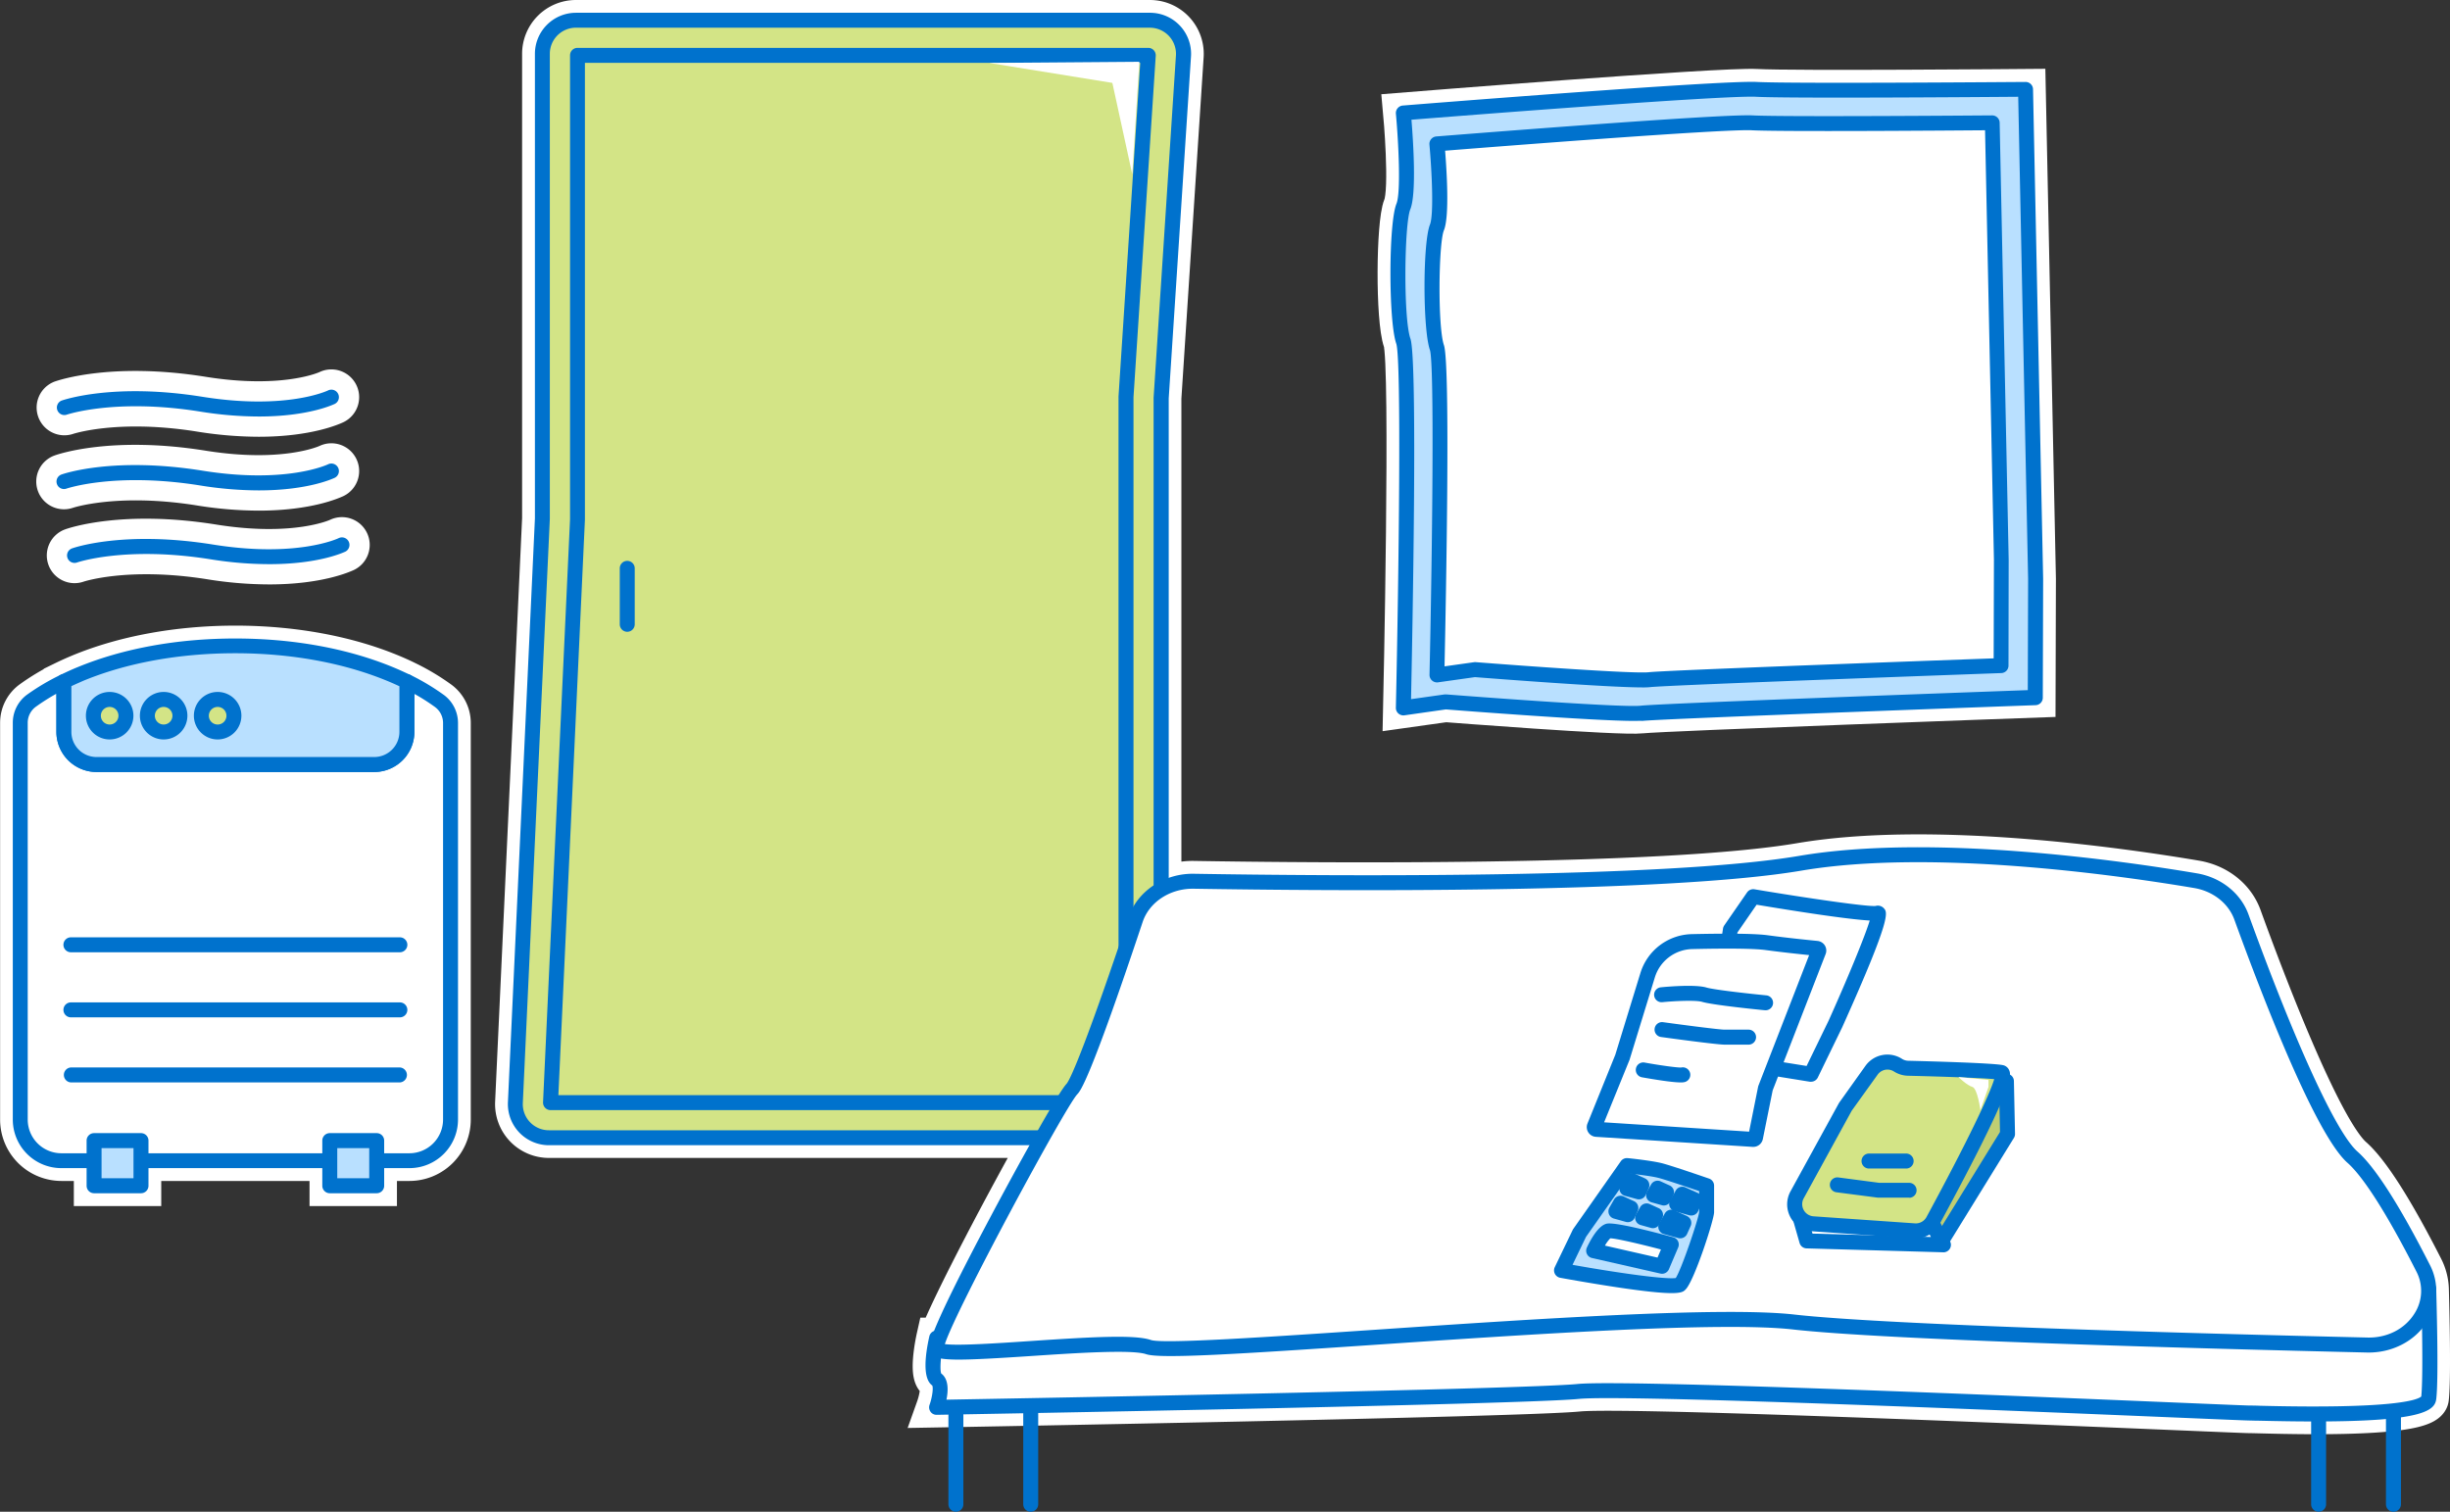
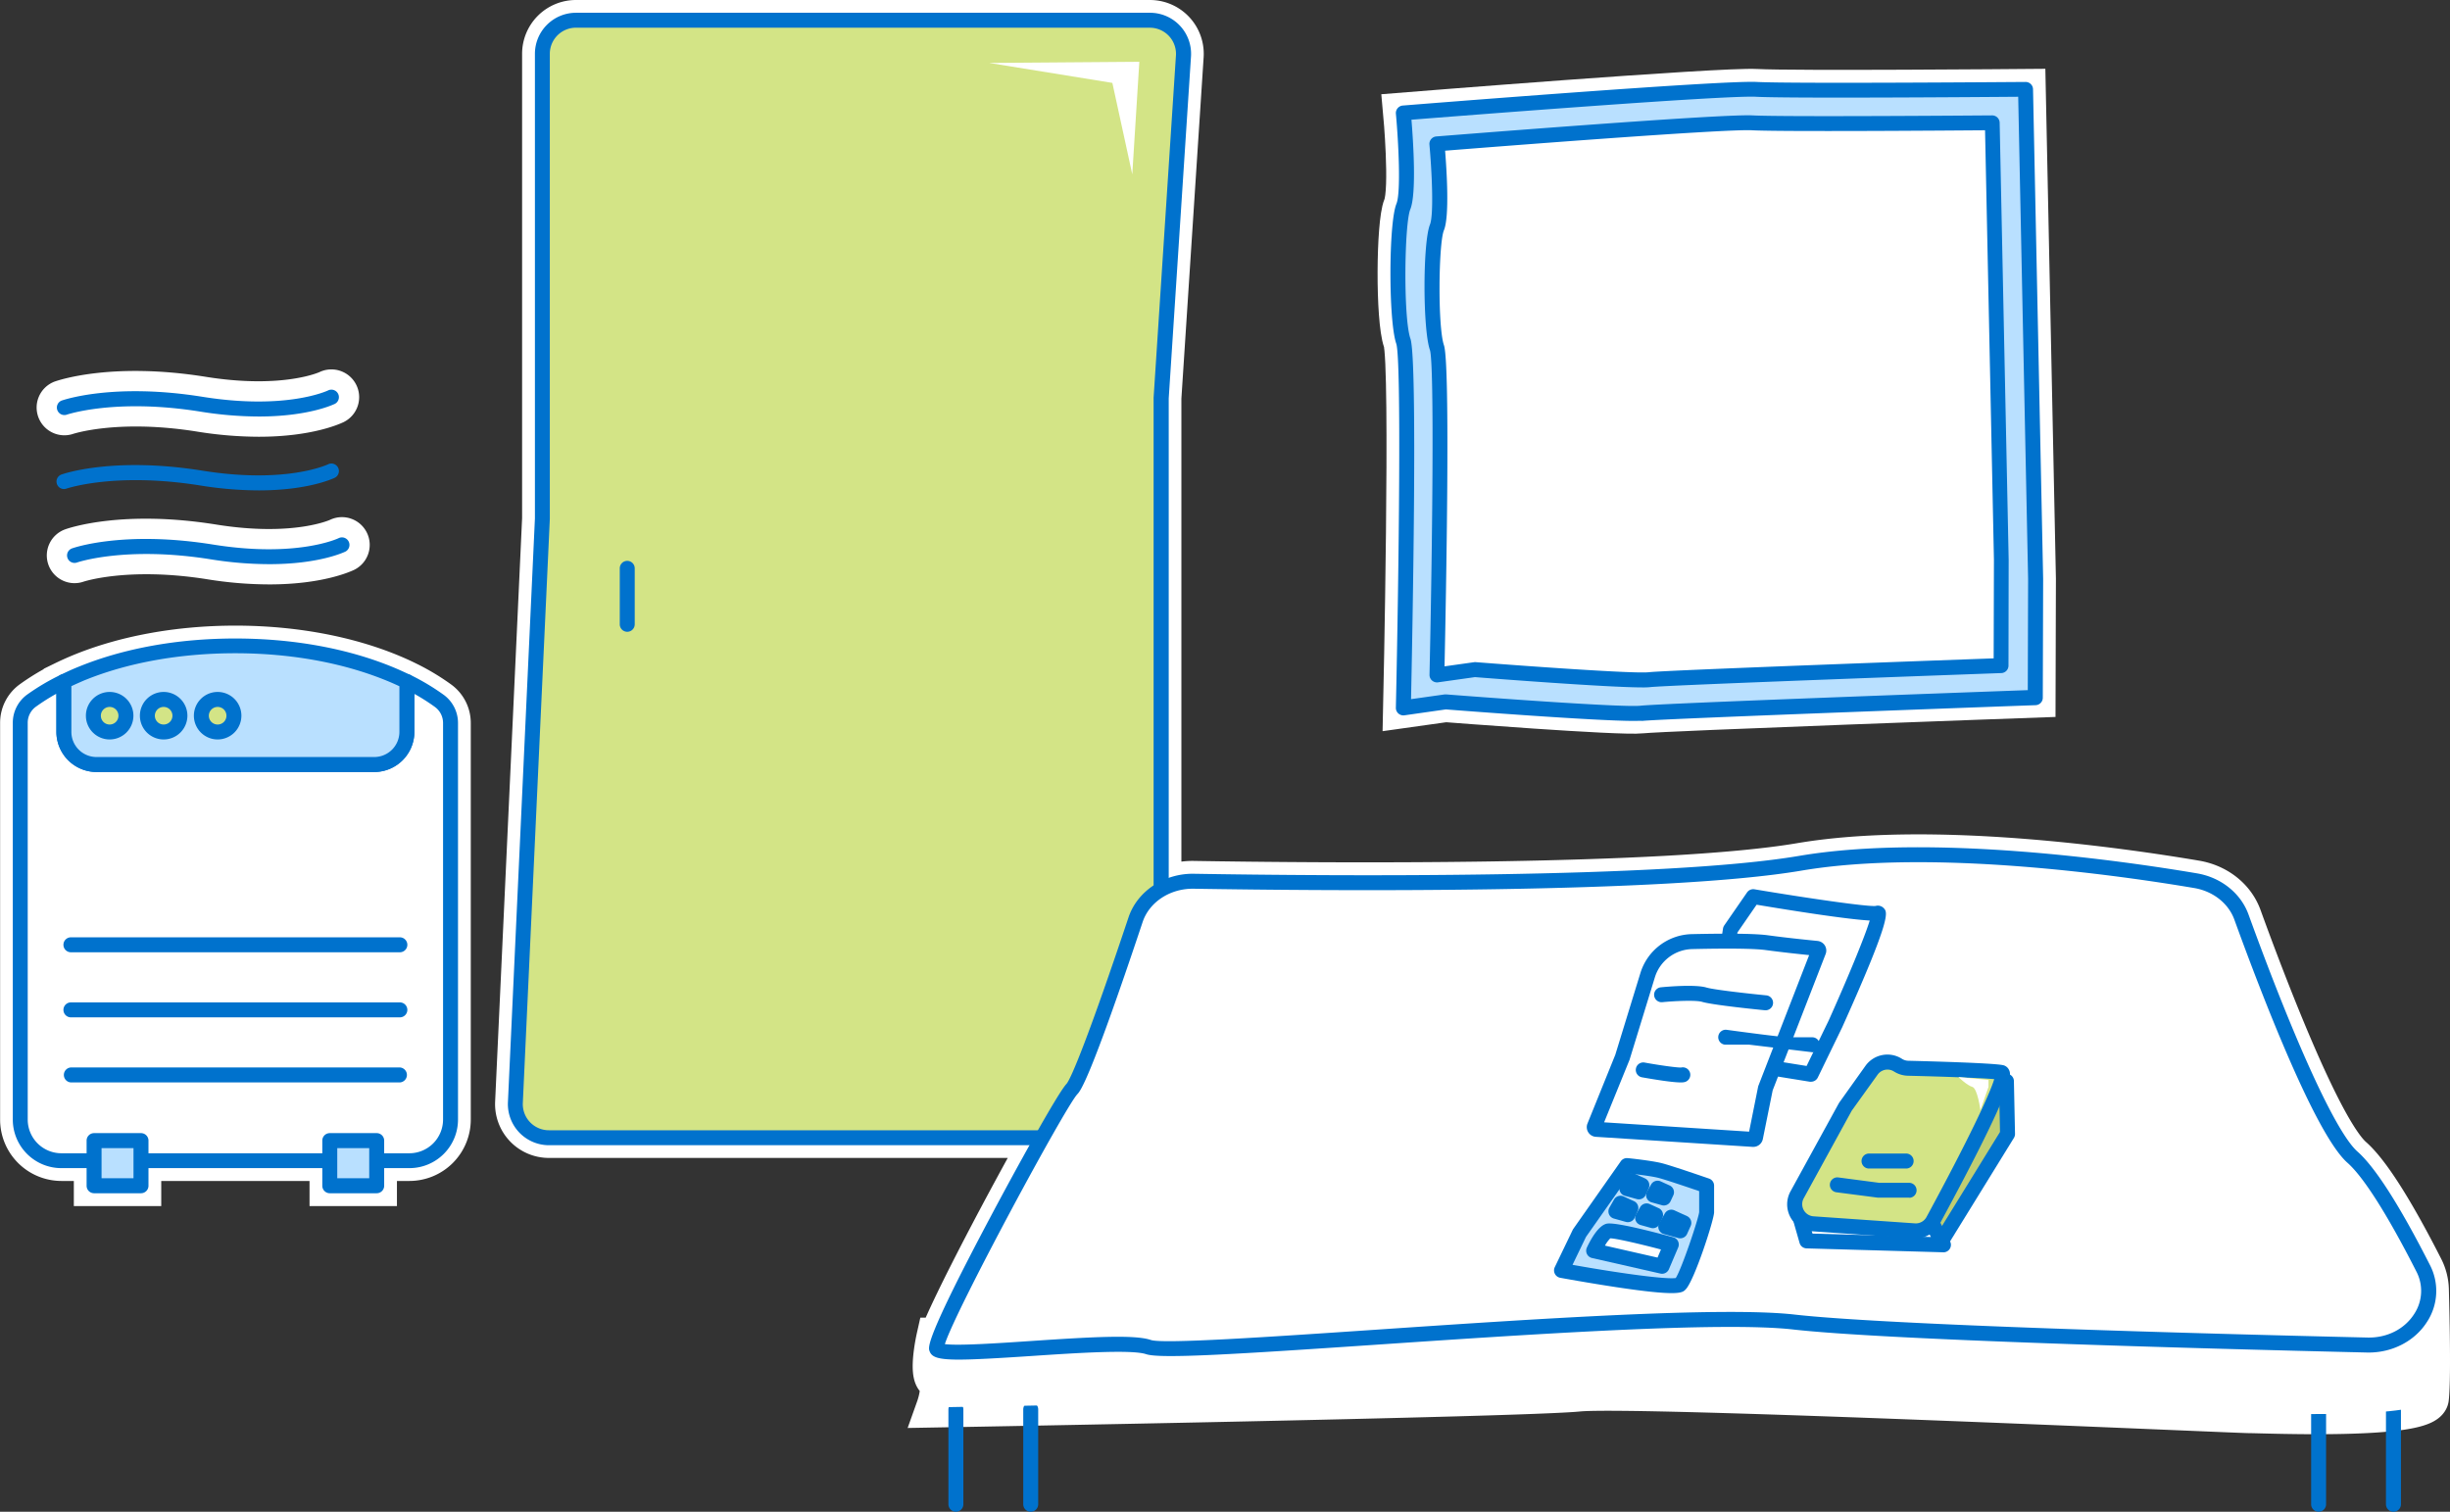
<svg xmlns="http://www.w3.org/2000/svg" viewBox="0 0 907.55 560.05">
  <rect x="0" y="0" width="907.55" height="560.05" fill="#333333" stroke="none" />
  <defs>
    <style>.cls-1,.cls-5{fill:#fff;}.cls-1,.cls-2{stroke:#fff;stroke-miterlimit:10;stroke-width:15px;}.cls-2,.cls-4{fill:#0072cd;}.cls-3{fill:#d3e486;}.cls-6{fill:#b9e0ff;}.cls-7{fill:#c0ce72;}</style>
  </defs>
  <g id="Layer_2" data-name="Layer 2">
    <g id="Layer_1-2" data-name="Layer 1">
      <path class="cls-1" d="M519.84,262.22l15.65-2.2s64.68,5.07,72.55,4.18,145.9-5.84,145.9-5.84l.13-43.9L750.31,33.05s-86.47.74-99.67,0-130.8,8.73-130.8,8.73,2.6,28.35,0,34.7-2.84,41.74,0,49.87S519.84,262.22,519.84,262.22Z" />
      <path class="cls-1" d="M899.63,477.62h0a18.63,18.63,0,0,0-2-7.82c-8.23-16.18-18.5-34.35-26.17-41.12-11.69-10.32-32.48-65.12-41.14-89-2.53-7-9-12.11-17-13.45-28.5-4.82-97.83-14.7-146.47-6.45-50.91,8.63-178.7,7.41-224.62,6.66a23.76,23.76,0,0,0-12.11,3v-182l8.26-126.75A12.44,12.44,0,0,0,426,7.5H213.34A12.44,12.44,0,0,0,200.9,19.94V192.13l-10,216.34a12.44,12.44,0,0,0,12.43,13H386.07c-13.1,23.17-33.41,61.58-38.15,74.17l-1,0s-3,13.36,0,15.31,0,10.37,0,10.37,216.25-3.79,237.69-5.89,243.73,8,248.81,8S898.68,526,899.63,518,899.63,477.62,899.63,477.62Z" />
      <path class="cls-1" d="M162.75,259.67a80.69,80.69,0,0,0-12-7.18c-2-1-4.09-1.93-6.25-2.82-15.82-6.52-35.71-10.4-57.31-10.4s-41.5,3.88-57.32,10.4q-3.19,1.32-6.18,2.78a81.43,81.43,0,0,0-12,7.16,10.08,10.08,0,0,0-4.15,8.18v147A15.24,15.24,0,0,0,22.74,430H34.85v9.3H52.23V430h69.93v9.3h17.38V430h12.11a15.24,15.24,0,0,0,15.24-15.24V267.85A10.11,10.11,0,0,0,162.75,259.67Z" />
      <path class="cls-2" d="M99.77,209A138,138,0,0,1,78,207.2c-31.36-5-49.28,1.12-49.46,1.18a2.77,2.77,0,0,1-1.86-5.22c.78-.28,19.3-6.7,52.2-1.43,31.11,5,46.4-2.28,46.55-2.36a2.78,2.78,0,0,1,2.47,5C127.39,204.59,118.22,209,99.77,209Z" />
-       <path class="cls-2" d="M95.86,181.67a138,138,0,0,1-21.77-1.83c-31.36-5-49.28,1.11-49.46,1.17a2.77,2.77,0,0,1-1.86-5.22c.78-.28,19.3-6.69,52.2-1.43,31.11,5,46.4-2.28,46.55-2.35a2.77,2.77,0,0,1,2.47,5C123.48,177.22,114.31,181.67,95.86,181.67Z" />
      <path class="cls-2" d="M95.86,154.3a138,138,0,0,1-21.77-1.83c-31.35-5-49.28,1.12-49.46,1.18a2.78,2.78,0,0,1-1.86-5.23c.78-.27,19.3-6.69,52.2-1.43,31.11,5,46.4-2.27,46.55-2.35a2.77,2.77,0,0,1,2.47,5C123.48,149.86,114.31,154.3,95.86,154.3Z" />
      <path class="cls-3" d="M430.1,421.49H203.35a12.45,12.45,0,0,1-12.43-13l10-216.34V19.94A12.44,12.44,0,0,1,213.34,7.5H426a12.44,12.44,0,0,1,12.41,13.25L430.1,147.5Z" />
      <path class="cls-4" d="M430.1,424.26H203.35a15.23,15.23,0,0,1-15.2-15.91l10-216.28V19.94A15.22,15.22,0,0,1,213.34,4.73H426a15.21,15.21,0,0,1,15.18,16.2l-8.25,126.66v273.9A2.77,2.77,0,0,1,430.1,424.26Zm-216.76-414a9.68,9.68,0,0,0-9.67,9.67V192.26l-10,216.34a9.67,9.67,0,0,0,9.66,10.12h224V147.5a1.09,1.09,0,0,1,0-.18L435.6,20.57A9.68,9.68,0,0,0,426,10.27Z" />
      <polygon class="cls-3" points="203.94 408.49 213.9 192.43 213.9 20.5 425.35 20.5 417.1 147.08 417.1 408.49 203.94 408.49" />
-       <path class="cls-4" d="M417.1,411.26H203.93a2.76,2.76,0,0,1-2-.86,2.8,2.8,0,0,1-.77-2l10-216V20.5a2.77,2.77,0,0,1,2.77-2.77H425.35a2.77,2.77,0,0,1,2.77,2.95l-8.24,126.49V408.49A2.77,2.77,0,0,1,417.1,411.26Zm-210.26-5.54H414.33V147.08a1.09,1.09,0,0,1,0-.18l8.05-123.63H216.67V192.56Z" />
      <line class="cls-3" x1="232.35" y1="210.55" x2="232.35" y2="231.27" />
      <path class="cls-4" d="M232.35,234.05a2.77,2.77,0,0,1-2.77-2.78V210.55a2.77,2.77,0,1,1,5.54,0v20.72A2.77,2.77,0,0,1,232.35,234.05Z" />
      <path class="cls-5" d="M150.72,252.49v18.65a12.08,12.08,0,0,1-12.08,12.08H35.75a12.09,12.09,0,0,1-12.09-12.08V252.45a81.43,81.43,0,0,0-12,7.16,10.08,10.08,0,0,0-4.15,8.18v147A15.24,15.24,0,0,0,22.74,430H151.65a15.24,15.24,0,0,0,15.24-15.24V267.85a10.11,10.11,0,0,0-4.14-8.18A80.69,80.69,0,0,0,150.72,252.49Z" />
      <path class="cls-4" d="M151.65,432.75H22.74a18,18,0,0,1-18-18V267.79A12.92,12.92,0,0,1,10,257.36,84,84,0,0,1,22.44,250a2.78,2.78,0,0,1,4,2.49v18.69a9.32,9.32,0,0,0,9.31,9.31H138.64a9.33,9.33,0,0,0,9.31-9.31V252.49a2.77,2.77,0,0,1,4-2.49,84.34,84.34,0,0,1,12.44,7.43,12.91,12.91,0,0,1,5.27,10.42V414.74A18,18,0,0,1,151.65,432.75ZM20.89,257a76.53,76.53,0,0,0-7.62,4.83,7.33,7.33,0,0,0-3,5.94v147a12.48,12.48,0,0,0,12.47,12.47H151.65a12.49,12.49,0,0,0,12.47-12.47V267.85a7.33,7.33,0,0,0-3-5.94,75.47,75.47,0,0,0-7.62-4.85v14.08A14.88,14.88,0,0,1,138.64,286H35.75a14.88,14.88,0,0,1-14.86-14.86Z" />
      <path class="cls-6" d="M35.75,283.22H138.64a12.08,12.08,0,0,0,12.08-12.08V252.49c-2-1-4.09-1.93-6.25-2.82-15.82-6.52-35.71-10.4-57.31-10.4s-41.5,3.88-57.32,10.4q-3.19,1.32-6.18,2.78v18.69A12.09,12.09,0,0,0,35.75,283.22Z" />
      <path class="cls-4" d="M138.64,286H35.75a14.88,14.88,0,0,1-14.86-14.86V252.45A2.77,2.77,0,0,1,22.44,250c2.07-1,4.2-2,6.35-2.86,16.84-6.94,37-10.6,58.37-10.6s41.52,3.66,58.37,10.6c2.17.9,4.33,1.87,6.42,2.9a2.77,2.77,0,0,1,1.55,2.49v18.65A14.88,14.88,0,0,1,138.64,286ZM26.44,254.19v16.95a9.32,9.32,0,0,0,9.31,9.31H138.64a9.33,9.33,0,0,0,9.31-9.31V254.23c-1.49-.7-3-1.37-4.54-2C127.23,245.56,107.78,242,87.16,242s-40.08,3.52-56.26,10.19C29.4,252.85,27.9,253.51,26.44,254.19Z" />
      <circle class="cls-3" cx="40.62" cy="265.14" r="6.03" />
      <path class="cls-4" d="M40.62,273.94a8.8,8.8,0,1,1,8.8-8.8A8.81,8.81,0,0,1,40.62,273.94Zm0-12.05a3.26,3.26,0,1,0,3.26,3.25A3.26,3.26,0,0,0,40.62,261.89Z" />
      <circle class="cls-3" cx="60.62" cy="265.14" r="6.03" />
      <path class="cls-4" d="M60.62,273.94a8.8,8.8,0,1,1,8.8-8.8A8.81,8.81,0,0,1,60.62,273.94Zm0-12.05a3.26,3.26,0,1,0,3.26,3.25A3.26,3.26,0,0,0,60.62,261.89Z" />
      <circle class="cls-3" cx="80.62" cy="265.14" r="6.03" />
      <path class="cls-4" d="M80.62,273.94a8.8,8.8,0,1,1,8.8-8.8A8.81,8.81,0,0,1,80.62,273.94Zm0-12.05a3.26,3.26,0,1,0,3.26,3.25A3.26,3.26,0,0,0,80.62,261.89Z" />
      <path class="cls-4" d="M148.12,401H26.27a2.78,2.78,0,0,1,0-5.55H148.12a2.78,2.78,0,0,1,0,5.55Z" />
      <path class="cls-4" d="M148.12,376.89H26.27a2.77,2.77,0,0,1,0-5.54H148.12a2.77,2.77,0,0,1,0,5.54Z" />
      <path class="cls-4" d="M148.12,352.78H26.27a2.77,2.77,0,0,1,0-5.54H148.12a2.77,2.77,0,0,1,0,5.54Z" />
      <rect class="cls-6" x="34.85" y="422.55" width="17.38" height="16.72" />
      <path class="cls-4" d="M52.23,442.05H34.85a2.77,2.77,0,0,1-2.77-2.77V422.55a2.77,2.77,0,0,1,2.77-2.77H52.23A2.77,2.77,0,0,1,55,422.55v16.73A2.77,2.77,0,0,1,52.23,442.05ZM37.62,436.5H49.45V425.33H37.62Z" />
      <rect class="cls-6" x="122.16" y="422.55" width="17.38" height="16.72" />
      <path class="cls-4" d="M139.54,442.05H122.16a2.77,2.77,0,0,1-2.77-2.77V422.55a2.77,2.77,0,0,1,2.77-2.77h17.38a2.77,2.77,0,0,1,2.77,2.77v16.73A2.77,2.77,0,0,1,139.54,442.05Zm-14.61-5.55h11.84V425.33H124.93Z" />
      <path class="cls-6" d="M519.84,41.82s117.61-9.43,130.8-8.73,99.67,0,99.67,0l3.76,181.41-.13,43.9s-138,4.95-145.9,5.84S535.49,260,535.49,260l-15.65,2.2s2.84-127.7,0-135.83-2.6-43.52,0-49.87S519.84,41.82,519.84,41.82Z" />
      <path class="cls-4" d="M605.18,267.07c-14.66,0-64.69-3.88-69.6-4.26L520.23,265a2.79,2.79,0,0,1-2.23-.68,2.76,2.76,0,0,1-.93-2.13c1.09-49.05,2.1-129,.15-134.86-2.91-8.34-2.87-44.67.06-51.83,1.7-4.17.78-22.7-.2-33.4a2.73,2.73,0,0,1,.64-2,2.77,2.77,0,0,1,1.9-1c4.81-.39,117.94-9.44,131.17-8.74,13,.69,98.64,0,99.5,0a2.75,2.75,0,0,1,2.8,2.72l3.75,181.4-.13,44a2.76,2.76,0,0,1-2.67,2.76c-1.38.05-138,5-145.69,5.83C607.67,267,606.59,267.07,605.18,267.07Zm-69.69-9.82h.22c17.91,1.4,65.77,4.89,72,4.19,7.37-.84,123.67-5.05,143.44-5.77l.12-41.23L747.6,35.85c-15.07.12-85.14.64-97.1,0-11.75-.62-109.79,7.09-127.66,8.5.67,8.11,1.93,27.43-.43,33.21-2.2,5.37-2.63,40.22.05,47.9,2.75,7.89.71,110.72.23,133.55l12.42-1.75Z" />
      <path class="cls-5" d="M532.31,53.29s105-8.41,116.75-7.79,89,0,89,0l3.35,161.92-.11,39.19S618.06,251,611,251.8s-64.76-3.73-64.76-3.73l-14,2s2.53-114,0-121.25-2.32-38.84,0-44.51S532.31,53.29,532.31,53.29Z" />
      <path class="cls-4" d="M608.43,254.66c-12.92,0-55.51-3.29-62.07-3.81l-13.67,1.93a2.78,2.78,0,0,1-3.16-2.81c1-43.64,1.87-114.88.16-120.28-2.69-7.71-2.66-39.85,0-46.47,1.5-3.68.68-20.15-.19-29.67a2.78,2.78,0,0,1,2.53-3c4.3-.34,105.33-8.42,117.13-7.8,11.56.62,88,0,88.8,0h0a2.77,2.77,0,0,1,2.77,2.71l3.34,161.93L744,246.59a2.76,2.76,0,0,1-2.67,2.76c-1.23.05-123.18,4.43-130,5.2A26.53,26.53,0,0,1,608.43,254.66Zm-62.15-9.37h.21c16,1.26,58.68,4.37,64.23,3.75,6.56-.75,109.32-4.47,127.79-5.14l.1-36.52L735.32,48.26c-14.05.11-75.79.57-86.4,0-10.4-.55-96.91,6.24-113.61,7.57.59,7.42,1.67,24.33-.44,29.48-2,4.77-2.33,35.72,0,42.55,2.45,7,.76,94.12.23,119l10.74-1.51Z" />
      <polygon class="cls-5" points="366.44 23.32 422.04 22.89 419.43 64.59 412.05 30.71 366.44 23.32" />
      <path class="cls-4" d="M99.77,209A138,138,0,0,1,78,207.2c-31.36-5-49.28,1.12-49.46,1.18a2.77,2.77,0,0,1-1.86-5.22c.78-.28,19.3-6.7,52.2-1.43,31.11,5,46.4-2.28,46.55-2.36a2.78,2.78,0,0,1,2.47,5C127.39,204.59,118.22,209,99.77,209Z" />
      <path class="cls-4" d="M95.86,181.67a138,138,0,0,1-21.77-1.83c-31.36-5-49.28,1.11-49.46,1.17a2.77,2.77,0,0,1-1.86-5.22c.78-.28,19.3-6.69,52.2-1.43,31.11,5,46.4-2.28,46.55-2.35a2.77,2.77,0,0,1,2.47,5C123.48,177.22,114.31,181.67,95.86,181.67Z" />
      <path class="cls-4" d="M95.86,154.3a138,138,0,0,1-21.77-1.83c-31.35-5-49.28,1.12-49.46,1.18a2.78,2.78,0,0,1-1.86-5.23c.78-.27,19.3-6.69,52.2-1.43,31.11,5,46.4-2.27,46.55-2.35a2.77,2.77,0,0,1,2.47,5C123.48,149.86,114.31,154.3,95.86,154.3Z" />
      <path class="cls-4" d="M354.09,560.05a2.78,2.78,0,0,1-2.77-2.78V522.15a2.77,2.77,0,0,1,5.54,0v35.12A2.78,2.78,0,0,1,354.09,560.05Z" />
      <path class="cls-4" d="M381.81,560.05a2.78,2.78,0,0,1-2.77-2.78V522.15a2.77,2.77,0,0,1,5.54,0v35.12A2.78,2.78,0,0,1,381.81,560.05Z" />
      <path class="cls-4" d="M858.88,560.05a2.78,2.78,0,0,1-2.77-2.78V523.54a2.77,2.77,0,1,1,5.54,0v33.73A2.78,2.78,0,0,1,858.88,560.05Z" />
      <path class="cls-4" d="M886.6,560.05a2.78,2.78,0,0,1-2.77-2.78V522.15a2.78,2.78,0,0,1,5.55,0v35.12A2.78,2.78,0,0,1,886.6,560.05Z" />
      <path class="cls-5" d="M346.94,495.69s-3,13.36,0,15.31,0,10.37,0,10.37,216.25-3.79,237.69-5.89,243.73,8,248.81,8S898.68,526,899.63,518s0-40.38,0-40.38" />
-       <path class="cls-4" d="M857.51,526.6c-6,0-12.8-.09-20.52-.28-1.75,0-3-.07-3.55-.07-1.08,0-9.92-.37-28.22-1.14-60.92-2.55-203.57-8.52-220.32-6.87-21.3,2.09-229.08,5.75-237.91,5.9a2.72,2.72,0,0,1-2.3-1.15,2.79,2.79,0,0,1-.36-2.55c1-2.78,1.46-6.29,1-7.18-3.67-2.57-2.62-11.29-1.08-18.18a2.77,2.77,0,0,1,5.41,1.21c-1.17,5.25-1.61,11.11-1,12.55,2.8,2.05,2.61,6.36,1.93,9.69,28.72-.51,214.21-3.89,233.75-5.81,17.12-1.68,160.06,4.3,221.1,6.85,15.66.66,27,1.13,28,1.13.58,0,1.87,0,3.69.08,49.78,1.25,58.34-2.14,59.78-3.43.86-8.23,0-39.33,0-39.65a2.77,2.77,0,1,1,5.54-.16c0,1.33,1,32.69,0,40.79C901.88,522.56,897.63,526.6,857.51,526.6Z" />
      <path class="cls-5" d="M420.63,340.71c2.87-8.6,11.68-14.41,21.58-14.24,45.92.75,173.71,2,224.62-6.66,48.64-8.25,118,1.63,146.47,6.45,7.94,1.34,14.43,6.49,17,13.45,8.66,23.85,29.45,78.65,41.14,89,7.67,6.77,17.94,24.94,26.17,41.12,6.87,13.51-4.28,28.86-20.66,28.48-59.4-1.4-177.76-4.6-212.45-8.53-46.94-5.31-227.33,13.28-239,9.29s-76.83,5.12-78.5.57,45.1-90.84,50.11-96.15C400.62,399.67,413.51,362,420.63,340.71Z" />
      <path class="cls-4" d="M355.13,503.68c-8,0-10-1-10.79-3.12-.55-1.5-1.58-4.3,22.7-50,9.06-17.06,24.67-45.45,28-49,1.81-2,8.8-19.25,23-61.72,3.24-9.68,13.22-16.35,24.25-16.14,50.72.84,174.1,1.86,224.12-6.62,49.21-8.34,119.47,1.74,147.39,6.46,8.92,1.5,16.24,7.34,19.11,15.23,17.47,48.12,32.56,80.95,40.36,87.84,6.6,5.83,15.62,19.94,26.81,41.95a20.92,20.92,0,0,1-1,21.08c-4.57,7.26-13.08,11.61-22.21,11.42-64.74-1.53-178.46-4.67-212.69-8.54-26.58-3-97.41,1.79-154.32,5.64-50.93,3.45-80,5.31-85.28,3.52s-25.81-.45-42.24.65C369.25,503.2,360.73,503.68,355.13,503.68ZM350,497.94c4.89.67,19.75-.33,31.94-1.15,22.95-1.54,38.44-2.4,44.4-.37,4.48,1.53,44.46-1.18,83.12-3.8,57.13-3.87,128.24-8.69,155.31-5.62,34,3.84,147.55,7,212.2,8.51,7.28.17,13.8-3.13,17.39-8.84a15.5,15.5,0,0,0,.74-15.61c-10.72-21.08-19.55-35-25.54-40.3-11.76-10.39-31.3-60.91-41.9-90.1-2.19-6-7.87-10.49-14.82-11.67-27.64-4.67-97.16-14.65-145.55-6.45-50.47,8.55-174.25,7.53-225.13,6.7h-.36c-8.5,0-16.1,5-18.54,12.36l-2.63-.88,2.63.88c-19.69,59-23.08,62.59-24.19,63.77C394.67,410,354.14,485,350,497.94Z" />
      <path class="cls-6" d="M632.19,439.29s-13.67-4.73-17.26-5.64-12.28-1.79-12.28-1.79l-17.56,25-6.65,13.82s41.47,7.68,44,5.12,9.72-24.57,9.72-26.62Z" />
      <path class="cls-4" d="M619.22,479.05c-3.45,0-9.43-.54-20.14-2.15s-21-3.51-21.15-3.53a2.79,2.79,0,0,1-2-3.93l6.65-13.82a3.26,3.26,0,0,1,.24-.4l17.56-25a2.76,2.76,0,0,1,2.55-1.17c.36,0,8.93.92,12.67,1.87s16.93,5.51,17.49,5.7a2.77,2.77,0,0,1,1.86,2.62v9.85c0,2.8-7.36,25.41-10.53,28.58C623.78,478.36,623.1,479.05,619.22,479.05Zm-36.71-10.48c16.75,3,34.43,5.47,38.24,4.89,2.19-3.39,8.31-21.57,8.67-24.41v-7.78c-3.85-1.32-12.51-4.26-15.17-4.93-2.45-.62-7.64-1.25-10.27-1.55l-16.49,23.44Zm46.91-19.45v0Z" />
      <path class="cls-5" d="M619.1,461s-21.08-5.76-23.38-5-5.38,7.3-5.38,7.3l25.34,5.76Z" />
      <path class="cls-4" d="M615.68,471.88a2.54,2.54,0,0,1-.61-.07l-25.34-5.76a2.77,2.77,0,0,1-1.9-3.88c1.34-2.84,4-7.75,7-8.75.77-.25,3.1-1,25,4.95a2.76,2.76,0,0,1,1.76,1.46,2.8,2.8,0,0,1,.06,2.3l-3.43,8.06A2.77,2.77,0,0,1,615.68,471.88Zm-21.16-10.43L614,465.89l1.27-3c-8-2.11-16.55-4.08-18.77-4.14A12.68,12.68,0,0,0,594.52,461.45Z" />
      <polygon class="cls-5" points="623.75 452.98 622.4 455.98 617.03 454.48 619.11 450.87 623.75 452.98" />
      <path class="cls-4" d="M622.4,458.75a2.69,2.69,0,0,1-.74-.1l-5.38-1.5a2.77,2.77,0,0,1-1.66-4l2.08-3.62a2.78,2.78,0,0,1,3.55-1.14l4.64,2.12a2.77,2.77,0,0,1,1.39,3.65l-1.35,3A2.76,2.76,0,0,1,622.4,458.75Z" />
      <polygon class="cls-5" points="613.27 450.13 612.31 452.27 608.48 451.2 609.96 448.63 613.27 450.13" />
      <path class="cls-4" d="M612.31,455a2.76,2.76,0,0,1-.75-.1l-3.82-1.07a2.77,2.77,0,0,1-1.66-4.05l1.48-2.57a2.76,2.76,0,0,1,3.55-1.14l3.3,1.5a2.78,2.78,0,0,1,1.39,3.66l-1,2.13A2.77,2.77,0,0,1,612.31,455Z" />
      <polygon class="cls-5" points="604.13 447.53 603.02 450 598.6 448.76 600.31 445.79 604.13 447.53" />
      <path class="cls-4" d="M603,452.77a2.74,2.74,0,0,1-.74-.1l-4.43-1.24a2.75,2.75,0,0,1-1.82-1.62,2.8,2.8,0,0,1,.16-2.43l1.72-3a2.76,2.76,0,0,1,3.55-1.14l3.82,1.74a2.76,2.76,0,0,1,1.38,3.65l-1.11,2.47A2.76,2.76,0,0,1,603,452.77Z" />
-       <polygon class="cls-5" points="627.8 444.53 626.46 447.53 621.08 446.03 623.16 442.42 627.8 444.53" />
-       <path class="cls-4" d="M626.46,450.3a2.76,2.76,0,0,1-.75-.1l-5.37-1.5a2.78,2.78,0,0,1-1.66-4.06l2.08-3.61a2.77,2.77,0,0,1,3.55-1.14L629,442a2.77,2.77,0,0,1,1.38,3.66l-1.34,3A2.77,2.77,0,0,1,626.46,450.3Z" />
      <polygon class="cls-5" points="617.32 441.68 616.37 443.82 612.54 442.75 614.02 440.18 617.32 441.68" />
      <path class="cls-4" d="M616.37,446.59a2.76,2.76,0,0,1-.75-.1l-3.83-1.07a2.76,2.76,0,0,1-1.65-4.05l1.48-2.57a2.76,2.76,0,0,1,3.55-1.14l3.3,1.5a2.76,2.76,0,0,1,1.38,3.65l-1,2.14A2.77,2.77,0,0,1,616.37,446.59Z" />
      <polygon class="cls-5" points="608.19 439.08 607.08 441.55 602.65 440.31 604.37 437.34 608.19 439.08" />
      <path class="cls-4" d="M607.08,444.32a2.64,2.64,0,0,1-.74-.1L601.91,443a2.77,2.77,0,0,1-1.66-4.05l1.71-3a2.78,2.78,0,0,1,3.55-1.14l3.83,1.74a2.78,2.78,0,0,1,1.38,3.66l-1.11,2.47A2.76,2.76,0,0,1,607.08,444.32Z" />
      <path class="cls-5" d="M641,344.38l8.46-12.24s42.72,7.17,46.06,6.12-15.61,41-15.61,41L670.84,398l-37.12-6Z" />
      <path class="cls-4" d="M670.84,400.74a2.25,2.25,0,0,1-.44,0l-37.12-6a2.77,2.77,0,0,1-2.3-3.16L638.25,344a2.92,2.92,0,0,1,.46-1.16l8.46-12.24a2.77,2.77,0,0,1,2.74-1.15c19.83,3.33,42,6.53,44.89,6.17a3,3,0,0,1,3.06.89c1.35,1.53,2.89,3.26-15.43,44l-9.1,18.74A2.78,2.78,0,0,1,670.84,400.74Zm-34-11.05,32.38,5.21,8.16-16.81c6.54-14.54,13.35-30.86,15.22-37.07-8.49-.46-28.43-3.61-41.9-5.86l-7.09,10.27Zm59.47-48.79a2.15,2.15,0,0,1-.43.09A1.57,1.57,0,0,0,696.34,340.9Zm-1.59-5.31-.08,0Z" />
      <path class="cls-5" d="M610.3,361.29a17.65,17.65,0,0,1,16.46-12.47c9.73-.22,22.33-.33,27.64.39,7.44,1,15.69,1.83,18.59,2.12a.81.81,0,0,1,.69,1.11L654,403.08a.65.65,0,0,0,0,.13l-3.66,18.23a.81.81,0,0,1-.85.66l-58.11-3.73a.82.82,0,0,1-.71-1.13L601,391.71l0-.06Z" />
      <path class="cls-4" d="M649.5,424.88h-.23l-58.11-3.73a3.59,3.59,0,0,1-3.11-4.93l10.3-25.46,9.3-30.28a20.4,20.4,0,0,1,19.05-14.42c9.77-.22,22.58-.33,28.08.41,7.33,1,15.37,1.8,18.48,2.11a3.65,3.65,0,0,1,2.72,1.69,3.59,3.59,0,0,1,.28,3.19l-19.61,50.48L653,422A3.61,3.61,0,0,1,649.5,424.88Zm-55.29-9.1,53.71,3.45,3.32-16.56a3.13,3.13,0,0,1,.19-.62l18.73-48.22c-3.93-.4-10.25-1.08-16.13-1.87-4.07-.55-13.48-.68-27.21-.36A14.84,14.84,0,0,0,613,362.1l-2.65-.81,2.65.81-9.32,30.36c0,.08-.08.23-.11.3Zm62.39-11.72v0Zm.08-.32v0Zm-55.73-12h0Zm70.14-40.27Z" />
      <polyline class="cls-7" points="715.27 454.58 719.22 459.71 743.65 420.1 743.24 400.54" />
      <path class="cls-4" d="M719.22,462.48a2.79,2.79,0,0,1-2.2-1.08l-3.94-5.13a2.77,2.77,0,1,1,4.39-3.38l1.5,1.94,21.89-35.49-.39-18.74a2.77,2.77,0,0,1,2.71-2.83h.06a2.77,2.77,0,0,1,2.77,2.72l.41,19.55a2.77,2.77,0,0,1-.41,1.51l-24.43,39.61a2.78,2.78,0,0,1-2.22,1.32Z" />
      <polygon class="cls-5" points="666.83 451.13 669.28 459.71 719.91 461.16 713.07 448.05 666.83 451.13" />
      <path class="cls-4" d="M719.91,463.93h-.08l-50.63-1.45a2.77,2.77,0,0,1-2.58-2l-2.46-8.58a2.77,2.77,0,0,1,2.48-3.53l46.24-3.08a2.8,2.8,0,0,1,2.64,1.49l6.85,13.1a2.78,2.78,0,0,1-2.46,4.06ZM671.39,457l43.87,1.26-3.81-7.32-41,2.73Z" />
      <path class="cls-3" d="M703.1,394.61a7.24,7.24,0,0,0,3.72,1.13c7.13.18,30.9.82,34.6,1.57s-18.16,41.6-25.35,54.87a7.29,7.29,0,0,1-6.9,3.8l-37.58-2.62a7.27,7.27,0,0,1-5.88-10.75l17.68-32.25a7.25,7.25,0,0,1,.47-.75l9.42-13.11a7.27,7.27,0,0,1,9.82-1.89Z" />
      <path class="cls-4" d="M709.67,458.76c-.23,0-.46,0-.69,0l-37.58-2.61a10,10,0,0,1-8.12-14.85L681,409a9.11,9.11,0,0,1,.65-1L691,394.88a10,10,0,0,1,13.56-2.61h0a4.49,4.49,0,0,0,2.3.7c9.28.23,31.26.85,35.07,1.62a3.19,3.19,0,0,1,2.28,1.8c.84,1.81,2.41,5.17-25.73,57.11A10.08,10.08,0,0,1,709.67,458.76Zm-10.48-62.52a4.5,4.5,0,0,0-3.66,1.87l-9.42,13.12a4.66,4.66,0,0,0-.3.47l-17.67,32.24a4.51,4.51,0,0,0,3.64,6.66l37.58,2.61a4.48,4.48,0,0,0,4.27-2.35c15.5-28.59,23.44-45.51,25.09-51.08-4.91-.41-16.71-.89-32-1.26a10,10,0,0,1-5.15-1.58h0A4.55,4.55,0,0,0,699.19,396.24Z" />
      <polyline class="cls-7" points="680.54 438.87 695.92 440.9 707.34 440.9" />
      <path class="cls-4" d="M707.34,443.68H695.92a2.19,2.19,0,0,1-.36,0l-15.39-2a2.77,2.77,0,0,1,.73-5.49l15.21,2h11.23a2.78,2.78,0,0,1,0,5.55Z" />
      <polyline class="cls-7" points="692.18 430.13 700.5 430.13 706.25 430.13" />
      <path class="cls-4" d="M706.25,432.9H692.18a2.78,2.78,0,0,1,0-5.55h14.07a2.78,2.78,0,0,1,0,5.55Z" />
      <path class="cls-5" d="M615.63,368.49s11.9-1.15,15.74,0,22.65,3,22.65,3" />
      <path class="cls-4" d="M654,374.26h-.28c-2-.19-19.19-1.91-23.18-3.1-2.29-.69-10-.35-14.67.1a2.77,2.77,0,1,1-.54-5.51c2.08-.21,12.66-1.14,16.81.1,2.62.79,14.67,2.16,22.12,2.89a2.77,2.77,0,0,1-.26,5.53Z" />
      <path class="cls-5" d="M615.63,381.43s20.31,2.81,23.21,2.81h9" />
-       <path class="cls-4" d="M647.88,387h-9c-3,0-21.49-2.54-23.59-2.83a2.77,2.77,0,1,1,.76-5.49c7.78,1.07,20.85,2.77,22.83,2.77h9a2.78,2.78,0,0,1,0,5.55Z" />
+       <path class="cls-4" d="M647.88,387h-9a2.77,2.77,0,1,1,.76-5.49c7.78,1.07,20.85,2.77,22.83,2.77h9a2.78,2.78,0,0,1,0,5.55Z" />
      <path class="cls-5" d="M608.71,396.39s12.67,2.26,14.59,1.82" />
      <path class="cls-4" d="M622.59,401c-3,0-9.27-1-14.37-1.9a2.77,2.77,0,0,1,1-5.46c5.49,1,12.21,1.94,13.56,1.83a2.77,2.77,0,0,1,1.17,5.42A6.57,6.57,0,0,1,622.59,401Zm.13-5.52h0Z" />
      <path class="cls-5" d="M725.45,399l11.15,1.09v2.56l-3,8.63s-1.06-8.1-3-8.63S725.45,399,725.45,399Z" />
    </g>
  </g>
</svg>